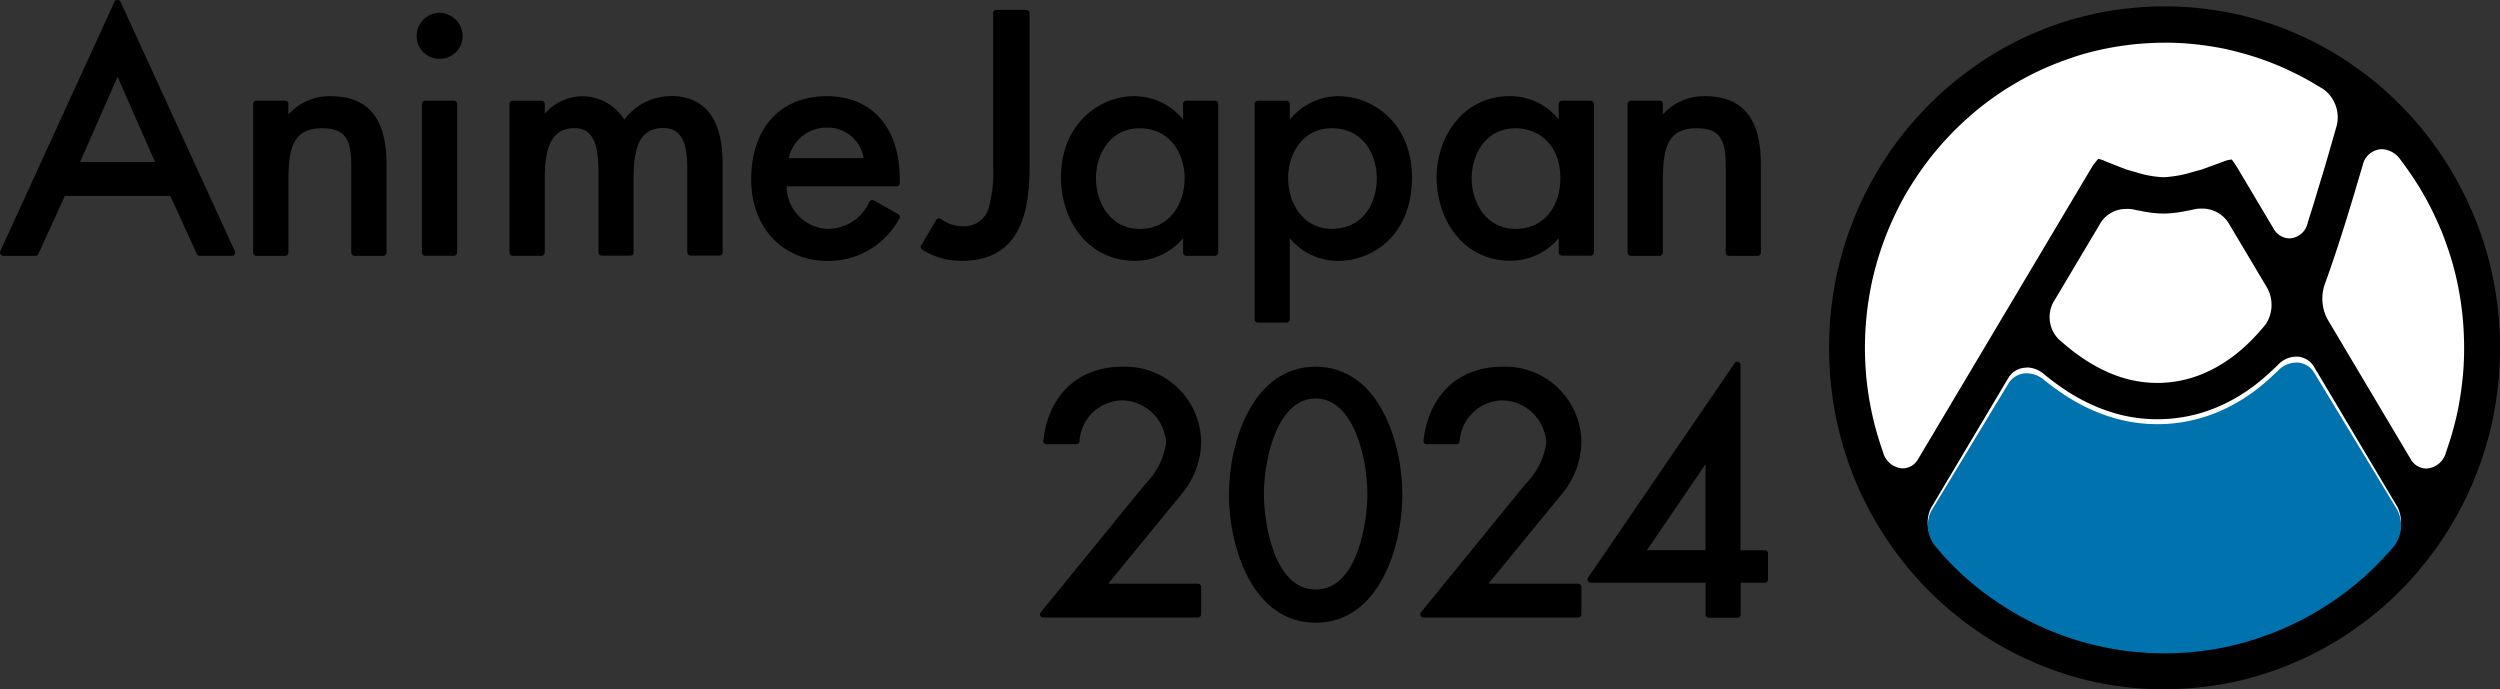
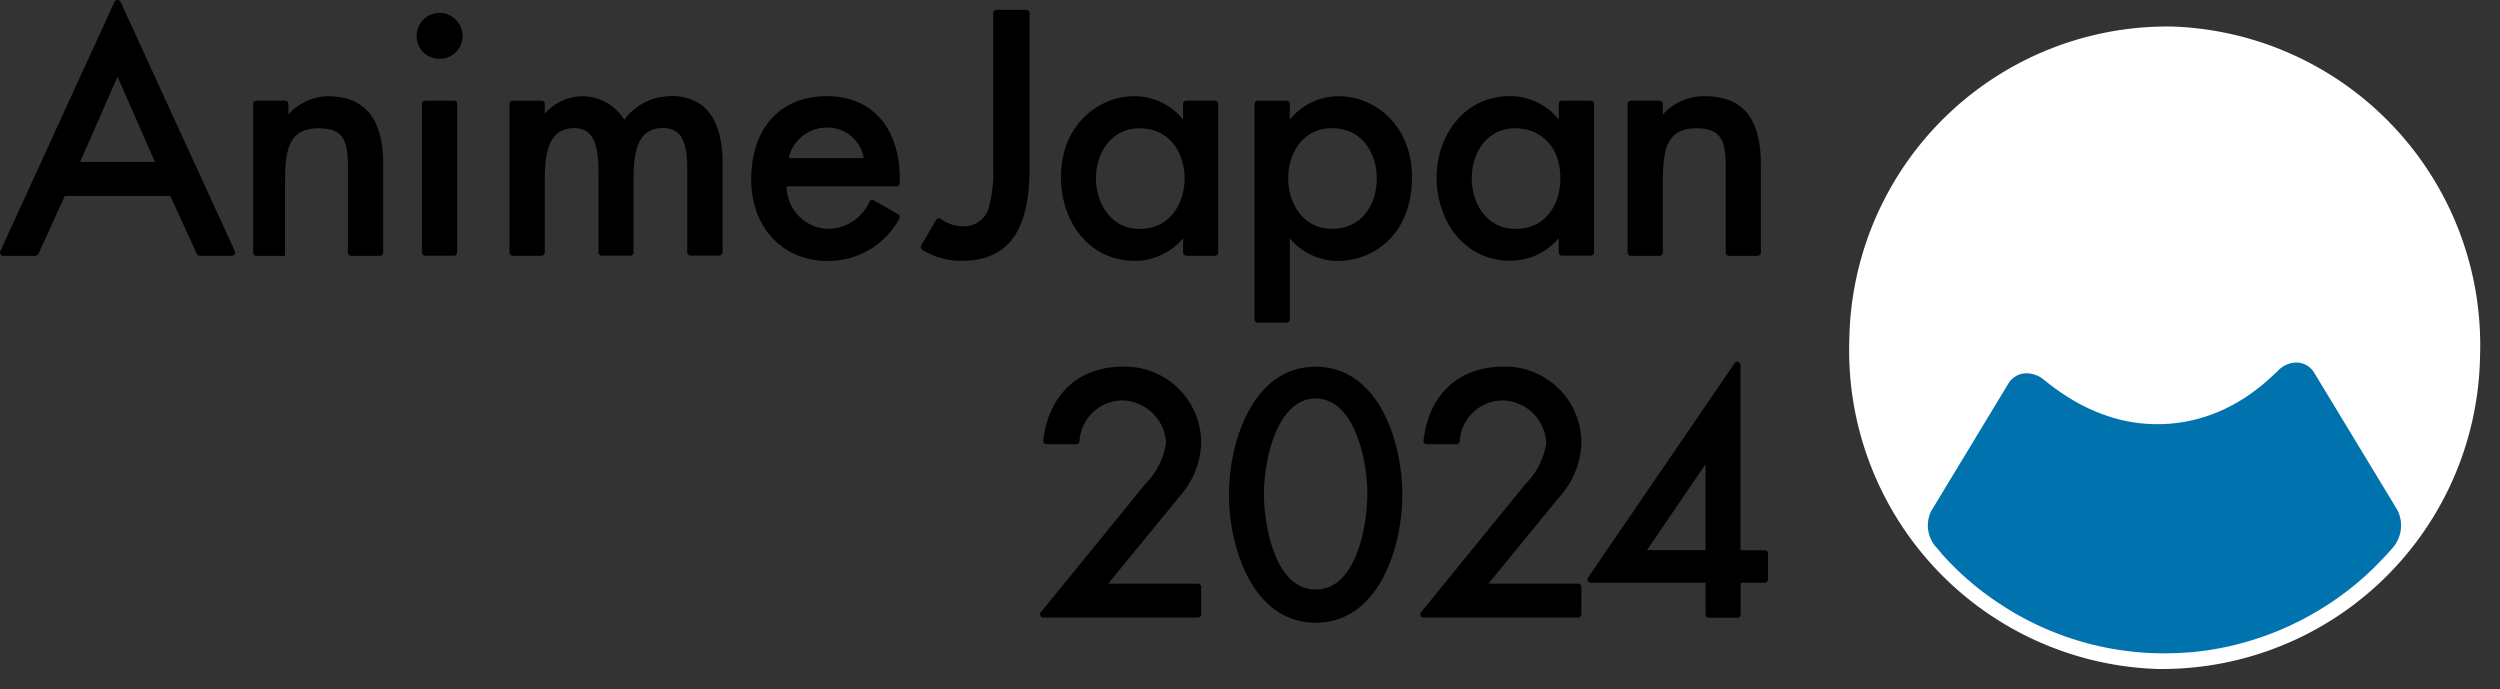
<svg xmlns="http://www.w3.org/2000/svg" width="190" height="52.386" viewBox="0 0 190 52.386">
  <rect x="0" y="0" width="190" height="52.386" fill="#333333" stroke="none" />
  <g id="_ロゴ" transform="translate(-0.004 -0.007)">
    <path id="パス_1067" data-name="パス 1067" d="M24.45.02A24.173,24.173,0,0,1,48.857,23.984,24.228,24.228,0,0,1,24.426,47.971,24.173,24.173,0,0,1,.019,24.007,24.228,24.228,0,0,1,24.45.02Z" transform="translate(139.897 50.242) rotate(-88.51)" fill="#fff" />
-     <path id="パス_1032" data-name="パス 1032" d="M233.614,52.652c-.554,0-1.115-.02-1.669-.053s-1.108-.093-1.656-.166-1.1-.166-1.65-.272-1.089-.239-1.624-.385-1.069-.312-1.6-.5-1.043-.378-1.558-.6-1.024-.451-1.519-.7-1-.524-1.467-.8-.952-.584-1.415-.9-.919-.65-1.356-.989-.874-.71-1.291-1.075-.822-.757-1.219-1.161-.776-.816-1.141-1.241-.724-.869-1.063-1.314-.665-.909-.972-1.381-.606-.956-.887-1.44-.541-1-.789-1.493-.476-1.022-.691-1.546-.411-1.049-.587-1.586-.346-1.082-.483-1.626-.274-1.1-.378-1.653-.2-1.122-.267-1.673-.13-1.128-.163-1.692-.052-1.135-.052-1.7.02-1.135.052-1.7.091-1.135.163-1.686.163-1.122.267-1.679.235-1.108.378-1.653.306-1.1.483-1.626.378-1.069.587-1.586.443-1.042.691-1.546.509-1.009.789-1.5.574-.976.88-1.44.639-.936.972-1.381.691-.889,1.063-1.314.75-.843,1.141-1.241.8-.79,1.219-1.161.848-.737,1.291-1.075.9-.677,1.356-1,.932-.611,1.415-.9.978-.551,1.467-.8,1-.485,1.519-.7,1.043-.418,1.558-.6,1.056-.345,1.6-.491,1.076-.272,1.624-.385,1.1-.206,1.65-.272,1.1-.126,1.656-.166S233.047.75,233.608.75s1.115.02,1.669.053,1.108.093,1.663.166,1.1.166,1.65.272,1.089.239,1.624.385,1.076.312,1.6.491,1.043.378,1.558.6,1.024.451,1.519.7.985.518,1.467.8.958.584,1.415.9.913.644,1.356.989.874.7,1.291,1.082.835.77,1.219,1.161.776.816,1.141,1.241.724.869,1.056,1.314.665.909.972,1.381.606.949.88,1.44.548,1,.789,1.493.476,1.022.691,1.546.411,1.062.593,1.586.339,1.075.483,1.626.267,1.1.378,1.653.2,1.122.274,1.673.124,1.128.163,1.692.052,1.135.052,1.7-.02,1.135-.052,1.7-.091,1.128-.163,1.692-.163,1.115-.267,1.673-.235,1.115-.378,1.653-.306,1.088-.483,1.626-.378,1.062-.587,1.586-.443,1.042-.691,1.546-.509,1.009-.789,1.493-.574.976-.88,1.44-.639.936-.978,1.381-.7.889-1.056,1.314-.743.836-1.141,1.241-.8.79-1.219,1.161-.848.737-1.291,1.075-.9.677-1.356.989-.932.617-1.415.9-.972.551-1.467.8-1.011.485-1.519.7-1.03.418-1.558.6-1.056.345-1.6.5-1.082.272-1.624.385-1.1.2-1.65.272-1.108.133-1.663.166-1.115.053-1.669.053ZM223.13,28.208a1.6,1.6,0,0,0-1.389.783l-5.875,9.876a2.564,2.564,0,0,0,.346,2.761l.4.465c.378.431.789.863,1.206,1.281s.854.8,1.3,1.181.919.743,1.389,1.075.965.664,1.461.969,1.011.584,1.532.85,1.056.511,1.591.73,1.082.425,1.637.6,1.121.338,1.682.471,1.148.252,1.715.338,1.154.159,1.734.206,1.167.066,1.747.066,1.161-.027,1.741-.066,1.154-.113,1.734-.206,1.148-.206,1.708-.338,1.128-.3,1.682-.478,1.108-.385,1.643-.6,1.076-.471,1.591-.73,1.037-.551,1.532-.85.985-.624,1.461-.962.939-.7,1.389-1.075.88-.77,1.3-1.181.822-.836,1.213-1.274l.372-.425a2.682,2.682,0,0,0,.352-2.867l-6.344-10.659a1.578,1.578,0,0,0-1.363-.783,1.961,1.961,0,0,0-1.421.67l-.43.4a15.679,15.679,0,0,1-1.245,1.069,13.469,13.469,0,0,1-1.35.916,12.853,12.853,0,0,1-1.441.737,11.756,11.756,0,0,1-1.513.538,11.65,11.65,0,0,1-3.175.431,12.071,12.071,0,0,1-1.461-.093,12.256,12.256,0,0,1-1.441-.279,13.308,13.308,0,0,1-1.4-.458,13.622,13.622,0,0,1-1.356-.617,14.333,14.333,0,0,1-1.291-.763c-.417-.272-.828-.571-1.226-.883l-.391-.312a2.049,2.049,0,0,0-1.337-.531Zm27-16.606a1.533,1.533,0,0,0-1.454,1.208s-.476,1.606-.639,2.15c-.156.524-.319,1.055-.482,1.593s-.333,1.062-.5,1.586-.339,1.062-.515,1.573c-.176.538-.359,1.062-.535,1.56l-.2.551a3.359,3.359,0,0,0,.163,2.655l6.344,10.666a1.384,1.384,0,0,0,1.193.73,1.627,1.627,0,0,0,1.493-1.215l.209-.624c.2-.591.365-1.195.515-1.792s.267-1.215.365-1.832.17-1.235.222-1.852.072-1.241.072-1.865-.026-1.241-.072-1.858-.117-1.228-.215-1.845-.215-1.228-.359-1.825-.313-1.208-.509-1.785-.4-1.168-.645-1.739-.5-1.128-.782-1.679-.587-1.088-.913-1.613-.672-1.035-1.037-1.533l-.346-.471a1.8,1.8,0,0,0-1.376-.743ZM233.614,3.511c-.593,0-1.193.027-1.787.073s-1.187.119-1.774.212-1.167.212-1.754.352-1.154.305-1.721.5-1.128.4-1.676.631-1.1.491-1.624.763-1.05.577-1.558.889-1,.657-1.487,1.015-.958.737-1.4,1.128-.887.8-1.311,1.235-.828.876-1.213,1.334-.763.942-1.108,1.427-.678.989-1,1.513-.606,1.049-.874,1.586-.522,1.1-.75,1.653-.437,1.142-.619,1.706-.346,1.161-.489,1.752-.254,1.195-.346,1.785-.163,1.2-.209,1.805-.072,1.215-.072,1.819.026,1.248.072,1.858.124,1.241.222,1.852.222,1.228.365,1.825.32,1.2.509,1.792l.209.617a1.632,1.632,0,0,0,1.493,1.228,1.364,1.364,0,0,0,1.18-.717l13.23-22.228a3.734,3.734,0,0,1,.463-.577,2.531,2.531,0,0,1,.417.133c.326.139,1.076.431,1.663.657l.078.027.7.2a7.928,7.928,0,0,0,2.08.378,8.808,8.808,0,0,0,2.184-.385l.769-.212.033-.013c.626-.226,1.4-.511,1.728-.637a2.486,2.486,0,0,1,.482-.1,6.35,6.35,0,0,1,.411.6l2.765,4.646a1.414,1.414,0,0,0,1.206.75,1.491,1.491,0,0,0,1.4-1.215l.17-.538c.163-.511.326-1.035.482-1.566s.319-1.049.476-1.566.313-1.055.463-1.573.606-2.111.606-2.111a2.64,2.64,0,0,0-1.037-2.788l-.522-.312c-.5-.3-1-.577-1.519-.836s-1.043-.5-1.578-.717-1.082-.418-1.63-.591-1.1-.325-1.663-.465-1.135-.246-1.7-.332-1.135-.153-1.715-.2-1.154-.066-1.721-.066Zm-2.856,12.637a2.265,2.265,0,0,0-1.976,1.009l-3.651,6.133a2.4,2.4,0,0,0,.509,2.827l.065.053.456.385a13.922,13.922,0,0,0,1.493,1.1,11.881,11.881,0,0,0,1.656.9,10.02,10.02,0,0,0,1.813.6,9.036,9.036,0,0,0,1.923.212,8.809,8.809,0,0,0,1.8-.179,8.983,8.983,0,0,0,1.728-.538,10.147,10.147,0,0,0,1.584-.843,11.249,11.249,0,0,0,1.415-1.075,13.842,13.842,0,0,0,1.239-1.248l.463-.531.026-.04a2.678,2.678,0,0,0,.117-2.761l-2.96-4.971a2.364,2.364,0,0,0-2.06-1.062,2.472,2.472,0,0,0-.665.086l-.58.113a8.722,8.722,0,0,1-1.624.179,8.57,8.57,0,0,1-1.539-.166l-.548-.106a2.823,2.823,0,0,0-.672-.086Z" transform="translate(-69.104 -0.258)" />
    <path id="パス_1033" data-name="パス 1033" d="M220.616,55.329c.378.424.789.848,1.206,1.258s.854.789,1.3,1.161.919.73,1.389,1.056.965.652,1.461.952,1.011.574,1.532.835,1.056.5,1.591.717,1.082.417,1.637.593,1.121.333,1.682.463,1.148.248,1.715.333,1.154.156,1.734.2,1.167.065,1.747.065,1.161-.026,1.741-.065,1.154-.111,1.734-.2,1.148-.2,1.708-.333,1.128-.293,1.682-.469,1.108-.378,1.643-.593,1.076-.463,1.591-.717,1.037-.541,1.532-.835.985-.613,1.461-.945.939-.691,1.389-1.056.88-.756,1.3-1.161.822-.822,1.213-1.252l.372-.417a2.6,2.6,0,0,0,.352-2.817l-6.344-10.472a1.583,1.583,0,0,0-1.363-.769,1.976,1.976,0,0,0-1.421.659l-.43.4a15.608,15.608,0,0,1-1.245,1.05,13.484,13.484,0,0,1-1.35.9,12.939,12.939,0,0,1-1.441.724,11.9,11.9,0,0,1-1.513.528,11.846,11.846,0,0,1-3.175.424,12.283,12.283,0,0,1-1.461-.091,12.452,12.452,0,0,1-1.441-.274,13.478,13.478,0,0,1-1.4-.45,13.744,13.744,0,0,1-1.356-.606,14.394,14.394,0,0,1-1.291-.75c-.417-.267-.828-.561-1.226-.867l-.391-.306a2.07,2.07,0,0,0-1.337-.522,1.6,1.6,0,0,0-1.389.769l-5.875,9.7a2.483,2.483,0,0,0,.346,2.712l.4.456Z" transform="translate(-73.105 -13.302)" fill="#0072ae" />
    <path id="パス_1034" data-name="パス 1034" d="M9.163.14a.263.263,0,0,0-.456,0L.028,19.094a.246.246,0,0,0,.02.241.249.249,0,0,0,.209.117H2.694a.249.249,0,0,0,.228-.15L4.931,14.9h8.02L14.959,19.3a.249.249,0,0,0,.228.15h2.439a.251.251,0,0,0,.254-.254.232.232,0,0,0-.052-.15ZM8.934,5.832l2.849,6.481H6.092L8.941,5.832Z" transform="translate(0)" />
-     <path id="パス_1035" data-name="パス 1035" d="M35.385,11.22a4.185,4.185,0,0,0-3.195,1.389v-.8a.249.249,0,0,0-.254-.248H29.764a.253.253,0,0,0-.254.248V23.1a.255.255,0,0,0,.254.254h2.171a.255.255,0,0,0,.254-.254V17.916c0-2.491.183-4.258,2.549-4.258,1.9,0,2.23.958,2.23,2.98V23.1a.255.255,0,0,0,.254.254h2.171a.255.255,0,0,0,.254-.254V16.371c0-3.462-1.4-5.151-4.258-5.151Z" transform="translate(-10.267 -3.902)" />
+     <path id="パス_1035" data-name="パス 1035" d="M35.385,11.22a4.185,4.185,0,0,0-3.195,1.389v-.8a.249.249,0,0,0-.254-.248H29.764a.253.253,0,0,0-.254.248V23.1a.255.255,0,0,0,.254.254h2.171V17.916c0-2.491.183-4.258,2.549-4.258,1.9,0,2.23.958,2.23,2.98V23.1a.255.255,0,0,0,.254.254h2.171a.255.255,0,0,0,.254-.254V16.371c0-3.462-1.4-5.151-4.258-5.151Z" transform="translate(-10.267 -3.902)" />
    <path id="パス_1036" data-name="パス 1036" d="M50.317,1.5A1.762,1.762,0,0,0,48.57,3.274a1.717,1.717,0,0,0,1.747,1.721,1.738,1.738,0,0,0,1.747-1.721A1.783,1.783,0,0,0,50.317,1.5Z" transform="translate(-16.899 -0.519)" />
    <path id="パス_1037" data-name="パス 1037" d="M49.441,11.74h2.171a.248.248,0,0,1,.248.248V23.274a.255.255,0,0,1-.254.254H49.434a.255.255,0,0,1-.254-.254V11.994a.248.248,0,0,1,.248-.248Z" transform="translate(-17.112 -4.083)" />
    <path id="パス_1038" data-name="パス 1038" d="M70.453,11.21A4.355,4.355,0,0,0,66.984,13a3.761,3.761,0,0,0-3.26-1.787,3.829,3.829,0,0,0-2.784,1.33V11.8a.249.249,0,0,0-.254-.248H58.514a.253.253,0,0,0-.254.248V23.083a.255.255,0,0,0,.254.254h2.171a.255.255,0,0,0,.254-.254V17.534c0-1.93.267-3.9,2.256-3.9,1.682,0,1.826,1.787,1.826,3.462v5.979a.253.253,0,0,0,.248.254h2.171a.249.249,0,0,0,.248-.254V17.528c0-2.021.267-3.9,2.236-3.9,1.3,0,1.845.913,1.845,3.052v6.39a.255.255,0,0,0,.254.254H74.2a.255.255,0,0,0,.254-.254V16.315c0-3.4-1.343-5.125-3.99-5.125Z" transform="translate(-19.533 -3.891)" />
    <path id="パス_1039" data-name="パス 1039" d="M91.691,11.22c-3.547,0-5.751,2.426-5.751,6.331,0,3.638,2.386,6.188,5.8,6.188a6.119,6.119,0,0,0,5.458-3.221.252.252,0,0,0-.1-.339l-1.832-1.037a.254.254,0,0,0-.339.091,3.475,3.475,0,0,1-3.162,2.073,3.255,3.255,0,0,1-3.136-3.234h8.346a.255.255,0,0,0,.254-.254V17.48c0-3.86-2.119-6.26-5.529-6.26Zm-2.9,4.708a2.941,2.941,0,0,1,2.9-2.321,2.768,2.768,0,0,1,2.8,2.321Z" transform="translate(-28.844 -3.902)" />
    <path id="パス_1040" data-name="パス 1040" d="M113.388,1.16h-2.269a.248.248,0,0,0-.248.248V13.06a10.1,10.1,0,0,1-.306,3.019,1.934,1.934,0,0,1-2,1.526,2.765,2.765,0,0,1-1.656-.554.249.249,0,0,0-.2-.046.263.263,0,0,0-.17.117l-1.135,1.93a.25.25,0,0,0,.091.346,5.593,5.593,0,0,0,2.973.835c4.584,0,5.171-3.886,5.171-7.27V1.414a.249.249,0,0,0-.254-.248Z" transform="translate(-35.386 -0.401)" />
    <path id="パス_1041" data-name="パス 1041" d="M133.064,11.559h-2.171a.248.248,0,0,0-.248.248v1.187a4.762,4.762,0,0,0-3.7-1.774c-2.706,0-5.581,2.158-5.581,6.162,0,3.156,1.943,6.351,5.653,6.351a4.793,4.793,0,0,0,3.632-1.721v1.082a.253.253,0,0,0,.248.254h2.171a.249.249,0,0,0,.248-.254V11.813a.248.248,0,0,0-.248-.248Zm-5.718,9.748c-2.178,0-3.319-1.937-3.319-3.847s1.141-3.8,3.319-3.8c2.347,0,3.417,1.969,3.417,3.8S129.706,21.307,127.346,21.307Z" transform="translate(-40.728 -3.902)" />
    <path id="パス_1042" data-name="パス 1042" d="M149.919,11.22A4.781,4.781,0,0,0,146.19,13V11.813a.249.249,0,0,0-.254-.248h-2.171a.253.253,0,0,0-.254.248V28.179a.249.249,0,0,0,.254.248h2.171a.253.253,0,0,0,.254-.248V22.018a4.783,4.783,0,0,0,3.632,1.721c2.719,0,5.653-1.989,5.653-6.351,0-4-2.862-6.162-5.555-6.162Zm2.882,6.233c0,1.917-1.056,3.847-3.417,3.847-2.178,0-3.319-1.937-3.319-3.847s1.141-3.8,3.319-3.8C151.732,13.652,152.8,15.621,152.8,17.453Z" transform="translate(-48.161 -3.902)" />
    <path id="パス_1043" data-name="パス 1043" d="M176.04,11.556h-2.171a.253.253,0,0,0-.254.248V12.99a4.739,4.739,0,0,0-3.7-1.78c-3.625,0-5.581,3.175-5.581,6.162,0,3.156,1.943,6.351,5.653,6.351A4.783,4.783,0,0,0,173.615,22v1.082a.255.255,0,0,0,.254.254h2.171a.255.255,0,0,0,.254-.254V11.81a.249.249,0,0,0-.254-.248ZM170.322,21.3c-2.178,0-3.319-1.937-3.319-3.847s1.141-3.8,3.319-3.8c1.7,0,3.417,1.174,3.417,3.8C173.739,19.373,172.683,21.3,170.322,21.3Z" transform="translate(-55.148 -3.898)" />
    <path id="パス_1044" data-name="パス 1044" d="M192.095,11.22a4.185,4.185,0,0,0-3.195,1.389v-.8a.249.249,0,0,0-.254-.248h-2.171a.253.253,0,0,0-.254.248V23.1a.255.255,0,0,0,.254.254h2.171a.255.255,0,0,0,.254-.254V17.916c0-2.491.183-4.258,2.549-4.258,1.9,0,2.23.958,2.23,2.98V23.1a.253.253,0,0,0,.248.254H196.1a.249.249,0,0,0,.248-.254V16.371c0-3.462-1.389-5.151-4.258-5.151Z" transform="translate(-62.519 -3.902)" />
    <path id="パス_1045" data-name="パス 1045" d="M131.217,47.049a5.785,5.785,0,0,0-5.986-5.7c-3.358,0-5.621,2.152-6.012,5.621a.245.245,0,0,0,.059.189.237.237,0,0,0,.183.078h2.269a.238.238,0,0,0,.241-.228,3.3,3.3,0,0,1,3.254-3.1,3.407,3.407,0,0,1,3.325,3.228,5.52,5.52,0,0,1-1.558,3.1l-7.961,9.774a.252.252,0,0,0-.033.261.239.239,0,0,0,.222.137h11.75a.248.248,0,0,0,.248-.248V58.088a.248.248,0,0,0-.248-.248h-6.82l5.66-6.912a6.282,6.282,0,0,0,1.408-3.893Z" transform="translate(-39.925 -13.472)" />
    <path id="パス_1046" data-name="パス 1046" d="M147.152,41.35c-4.838,0-6.592,5.816-6.592,9.728s1.754,9.728,6.592,9.728,6.592-5.816,6.592-9.728S151.99,41.35,147.152,41.35Zm0,16.933c-3.221,0-3.932-5.223-3.932-7.238,0-2.817,1.069-7.283,3.932-7.283s3.932,4.466,3.932,7.283C151.084,53.06,150.38,58.283,147.152,58.283Z" transform="translate(-47.159 -13.472)" />
    <path id="パス_1047" data-name="パス 1047" d="M174.707,47.049a5.785,5.785,0,0,0-5.986-5.7c-3.358,0-5.62,2.152-6.012,5.621a.245.245,0,0,0,.059.189.237.237,0,0,0,.183.078h2.269a.238.238,0,0,0,.241-.228,3.3,3.3,0,0,1,3.254-3.1,3.407,3.407,0,0,1,3.325,3.228,5.52,5.52,0,0,1-1.558,3.1l-7.961,9.774a.252.252,0,0,0-.033.261.239.239,0,0,0,.222.137h11.75a.248.248,0,0,0,.248-.248V58.088a.248.248,0,0,0-.248-.248h-6.82l5.66-6.912a6.282,6.282,0,0,0,1.408-3.893Z" transform="translate(-54.519 -13.472)" />
    <path id="パス_1048" data-name="パス 1048" d="M195.022,55.093H193.19V41.009a.253.253,0,0,0-.17-.235.238.238,0,0,0-.274.1L181.6,57.179a.238.238,0,0,0-.013.254.242.242,0,0,0,.215.13h8.731v2.413a.248.248,0,0,0,.248.248h2.171a.248.248,0,0,0,.248-.248V57.564h1.832a.248.248,0,0,0,.248-.248V55.34a.248.248,0,0,0-.248-.248Zm-4.492-6.54v6.533h-4.453Z" transform="translate(-60.906 -13.268)" />
  </g>
</svg>